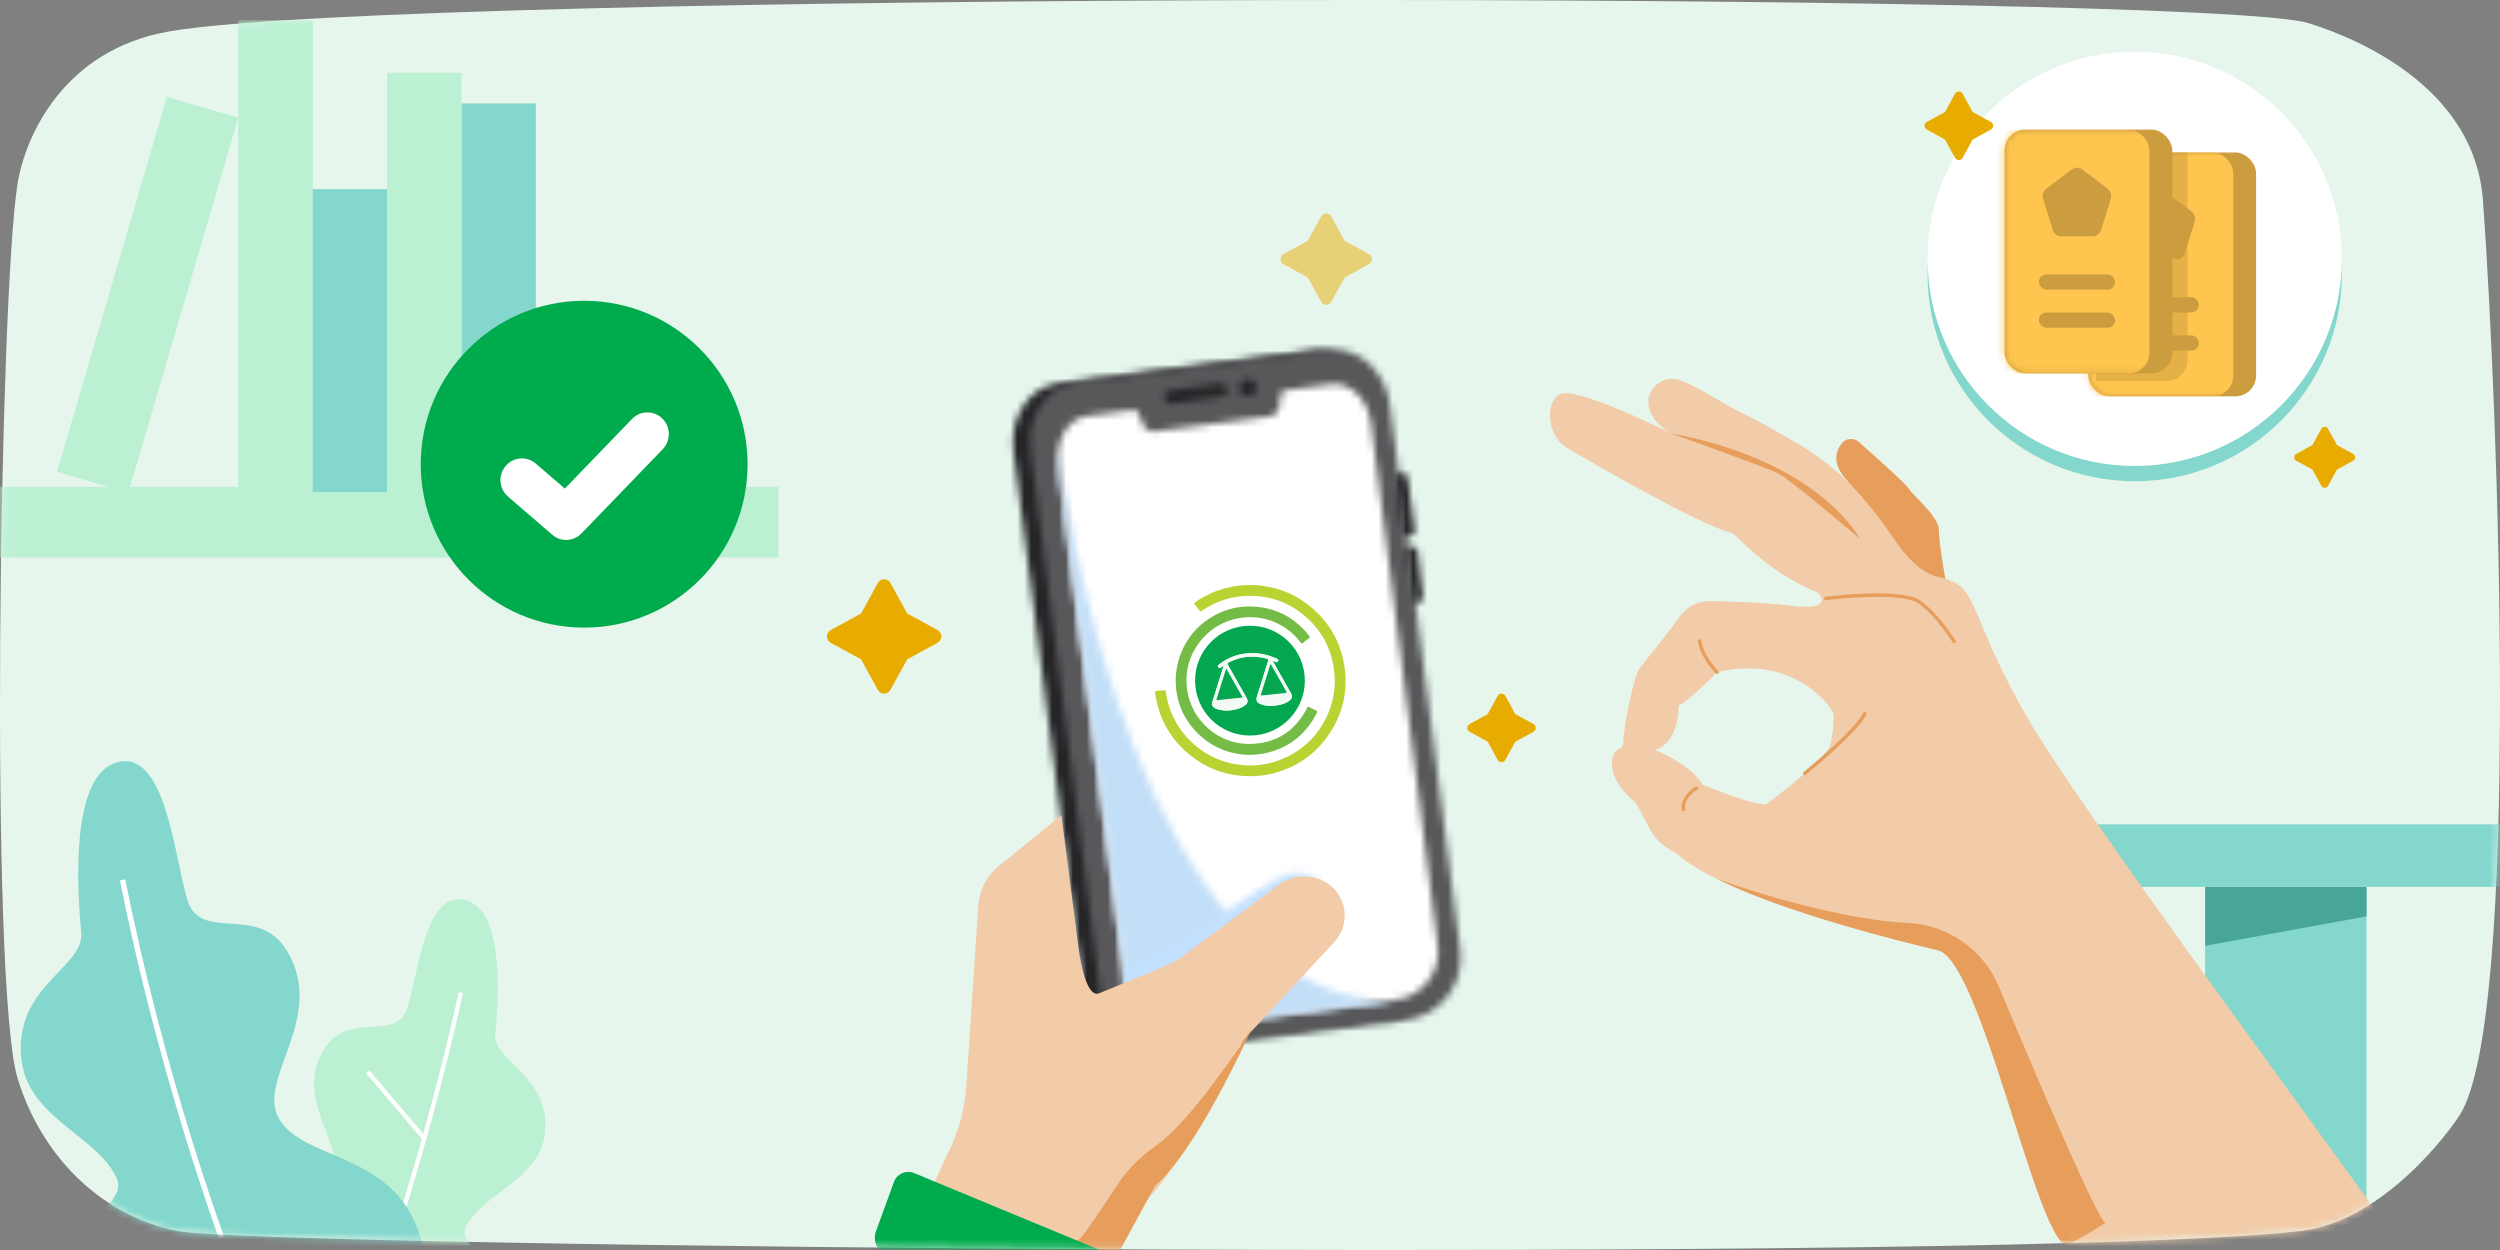
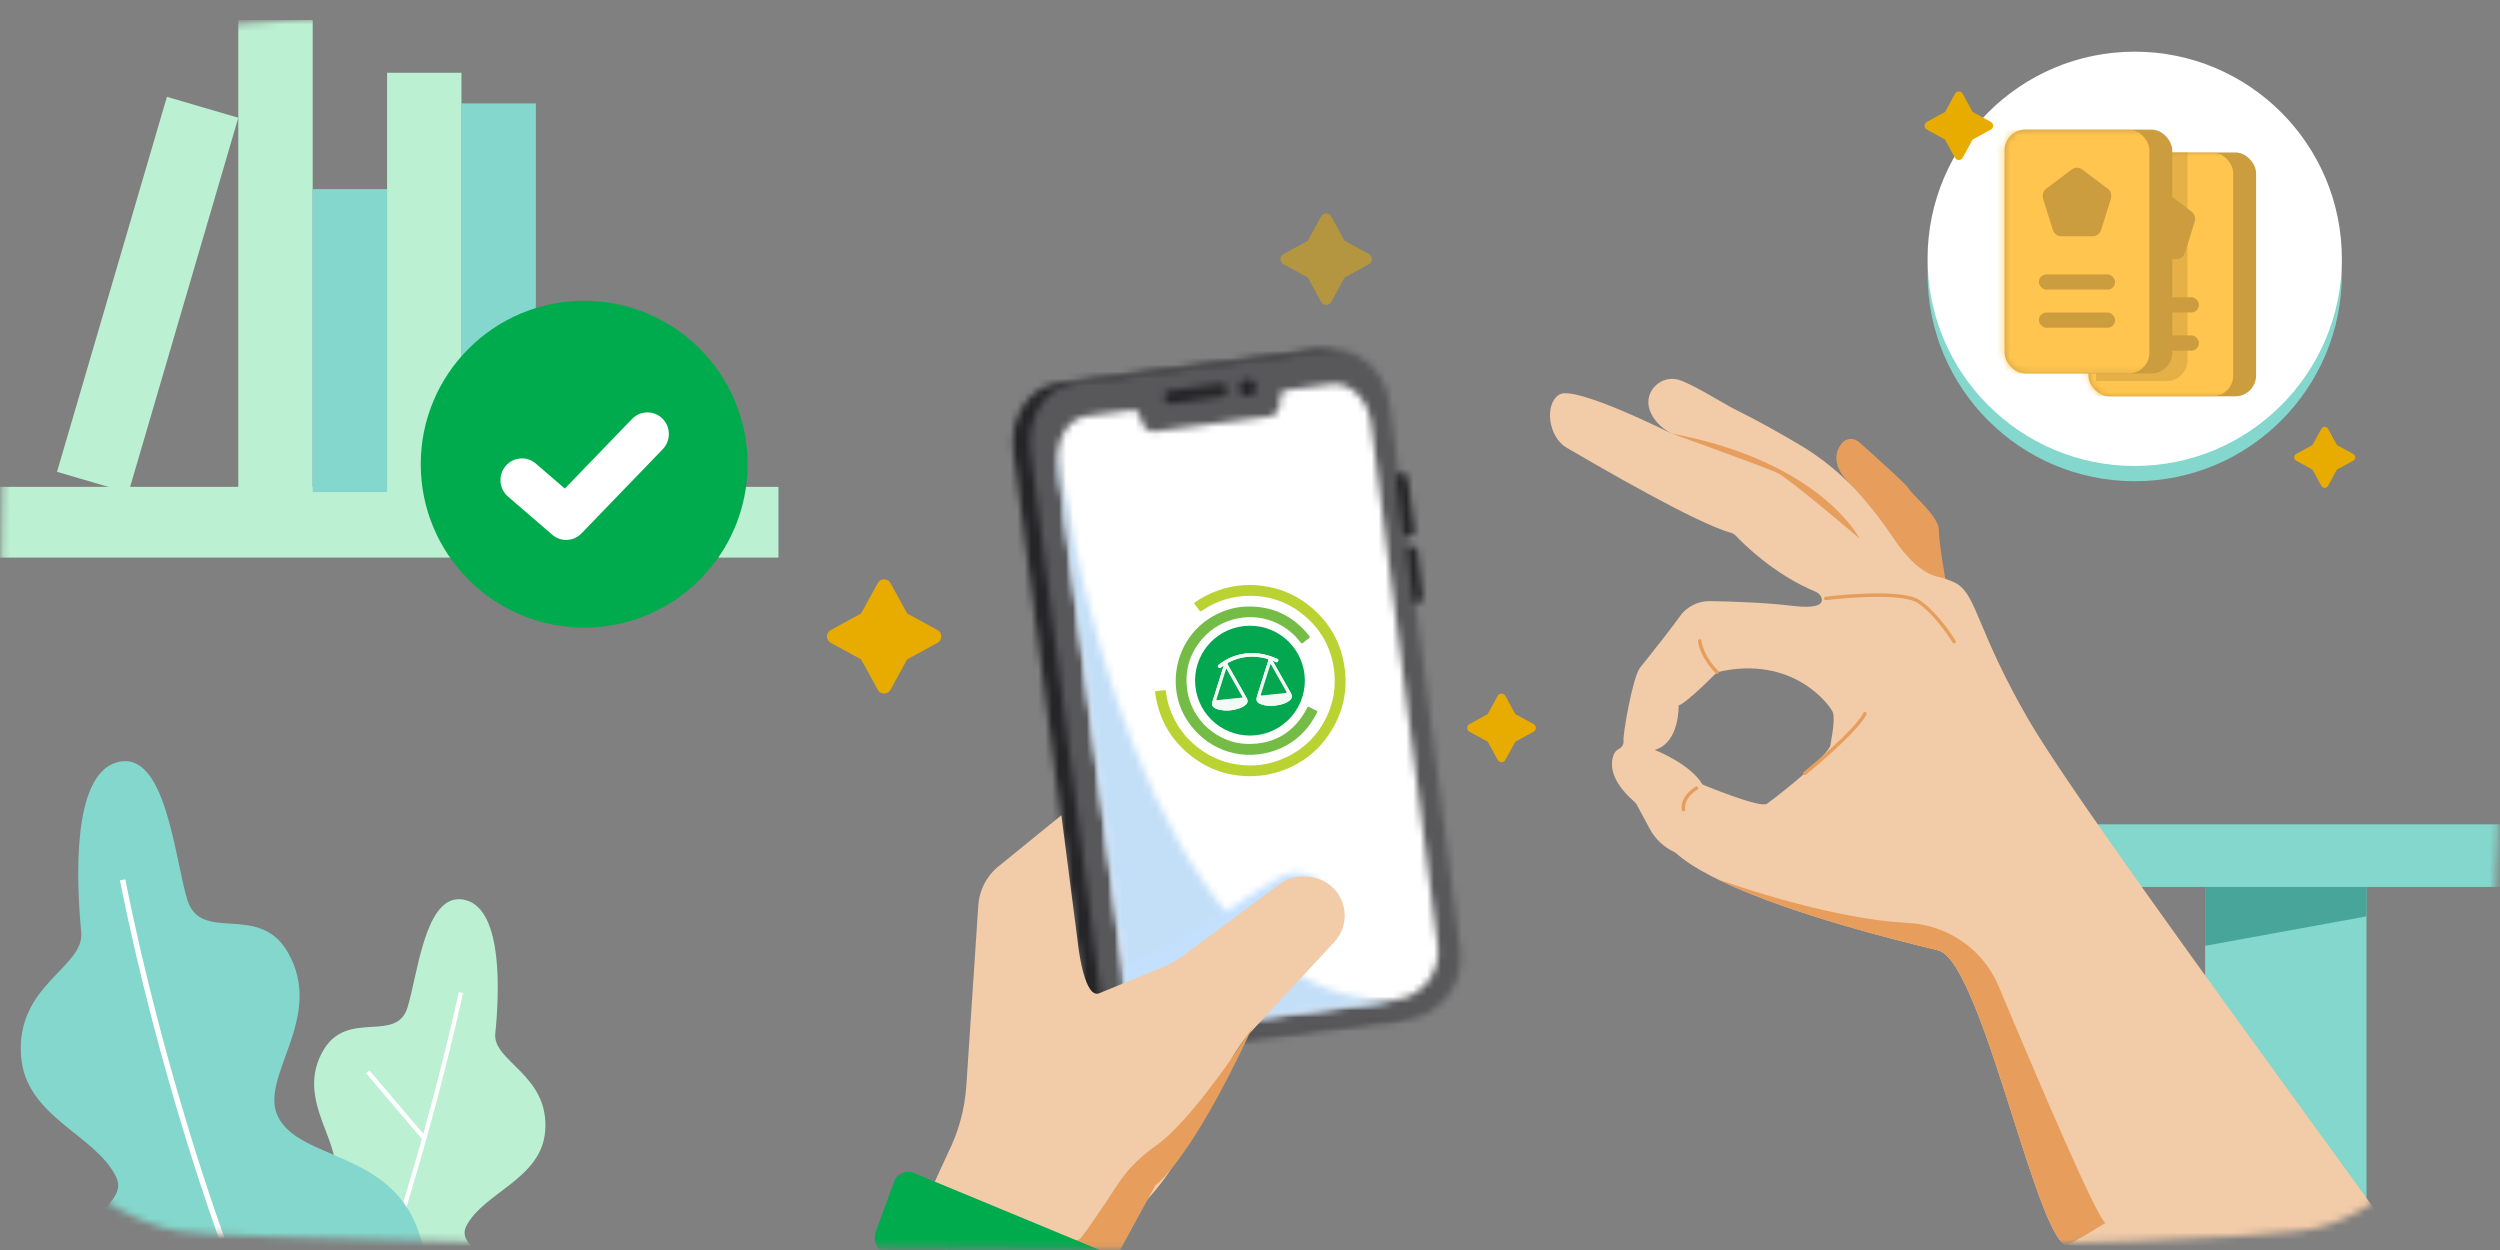
<svg xmlns="http://www.w3.org/2000/svg" width="360" height="180" viewBox="0 0 360 180" fill="none">
  <rect x="0" y="0" width="360" height="180" fill="#808080" stroke="none" />
-   <path d="M25.484 177.26C36.967 179.635 290.912 182.004 331.327 177.26C343.292 175.856 352.869 162.742 354.266 160.467C363.003 146.237 359.727 58.477 357.542 28.828C356.367 12.872 340.066 5.703 332.419 3.331C317.796 -1.205 58.478 -1.387 24.391 4.517C9.14 7.158 3.612 19.615 2.514 26.539C-0.046 42.678 -1.56 141.948 2.545 155.32C5.822 165.994 14.015 174.888 25.484 177.26Z" fill="#E6F6ED" />
  <mask id="mask0" style="mask-type:alpha" maskUnits="userSpaceOnUse" x="0" y="0" width="360" height="180">
    <path fill-rule="evenodd" clip-rule="evenodd" d="M25.484 177.26C36.967 179.635 290.912 182.004 331.327 177.26C343.292 175.856 352.869 162.742 354.266 160.467C363.003 146.237 359.727 58.477 357.542 28.828C356.367 12.872 340.066 5.703 332.419 3.331C317.796 -1.205 58.478 -1.387 24.391 4.517C9.14 7.158 3.612 19.615 2.514 26.539C-0.046 42.678 -1.56 141.948 2.545 155.32C5.822 165.994 14.015 174.888 25.484 177.26Z" fill="white" />
  </mask>
  <g mask="url(#mask0)">
    <path d="M317.539 192.627H340.773V127.718H317.539V192.627Z" fill="#84D7CC" />
    <path d="M340.773 131.957L317.539 136.197V127.718H340.773V131.957Z" fill="#47A699" />
    <path d="M277.736 118.705C275.248 118.705 273.23 120.724 273.23 123.21C273.23 125.699 275.248 127.718 277.736 127.718H380.589C383.077 127.718 385.094 125.699 385.094 123.21C385.094 120.724 383.077 118.705 380.589 118.705H277.736Z" fill="#84D7CC" />
    <path d="M-14.198 70.106H112.097V80.292H-14.198V70.106Z" fill="#BBF0D3" />
    <path d="M34.315 2.886H45.026V70.858H34.315V2.886Z" fill="#BBF0D3" />
    <path d="M45.026 70.857H55.739V27.231H45.026V70.857Z" fill="#84D7CC" />
    <path d="M66.447 70.857H77.16V14.89H66.447V70.857Z" fill="#84D7CC" />
    <path d="M55.739 10.477H66.45V70.857H55.739V10.477Z" fill="#BBF0D3" />
    <path d="M8.209 67.944L18.488 70.958L34.316 16.956L24.037 13.943L8.209 67.944Z" fill="#BBF0D3" />
    <path d="M58.669 145.11C57.062 150.219 50.144 145.404 46.66 151.083C42.081 158.547 50.209 165.276 47.79 169.779C45.165 174.664 34.333 173.629 31.029 182.703C29.355 187.304 29.289 192.404 31.355 197.754H69.174C70.379 195.899 71.312 193.905 71.86 191.784C74.611 181.151 65.232 180.241 67.164 176.519C69.659 171.713 77.965 169.776 78.507 162.88C79.145 154.768 70.909 152.866 71.32 148.838C71.898 143.16 72.468 131.123 67.111 129.63C66.749 129.53 66.406 129.481 66.08 129.481C61.123 129.481 60.109 140.532 58.669 145.11Z" fill="#BBF0D3" />
    <path d="M46.68 206.9C46.68 206.9 58.642 177.831 66.374 142.922" stroke="white" stroke-width="0.63" />
    <path d="M61.093 163.925L52.958 154.344" stroke="white" stroke-width="0.63" />
    <path d="M31.505 211.888C22.939 207.204 13.582 199.213 11.044 188.859C7.728 175.333 19.034 174.175 16.705 169.44C13.698 163.327 3.685 160.863 3.032 152.09C2.263 141.771 12.191 139.351 11.696 134.227C10.999 127.004 10.312 111.692 16.77 109.794C23.828 107.718 25.094 123.278 26.945 129.484C28.881 135.984 37.221 129.859 41.42 137.083C46.94 146.579 37.142 155.138 40.059 160.867C43.222 167.08 56.279 165.764 60.261 177.308C62.83 184.758 62.258 193.239 57.241 202.095C49.619 205.371 39.898 208.503 31.505 211.888Z" fill="#84D7CC" />
    <path d="M31.925 178.287C31.925 178.287 23.259 154.848 17.657 126.701" stroke="white" stroke-width="0.781" />
    <path d="M337.227 39.467C337.227 55.941 323.873 69.296 307.399 69.296C290.925 69.296 277.57 55.941 277.57 39.467C277.57 22.993 290.925 9.638 307.399 9.638C323.873 9.638 337.227 22.993 337.227 39.467Z" fill="#84D7CC" />
    <path d="M337.227 37.271C337.227 53.745 323.873 67.1 307.399 67.1C290.925 67.1 277.57 53.745 277.57 37.271C277.57 20.797 290.925 7.442 307.399 7.442C323.873 7.442 337.227 20.797 337.227 37.271Z" fill="white" />
    <rect x="300.731" y="21.951" width="24.146" height="35.122" rx="3" fill="#CC9D3F" />
    <mask id="mask1" style="mask-type:alpha" maskUnits="userSpaceOnUse" x="300" y="21" width="25" height="37">
      <rect x="300.731" y="21.951" width="24.146" height="35.122" rx="3" fill="white" />
    </mask>
    <g mask="url(#mask1)">
      <rect x="297.438" y="21.951" width="24.146" height="35.122" rx="3" fill="#FFC54F" />
      <path fill-rule="evenodd" clip-rule="evenodd" d="M310.407 27.692L306.747 30.452C306.299 30.789 306.111 31.39 306.282 31.937L307.68 36.401C307.851 36.948 308.343 37.318 308.897 37.318H313.421C313.975 37.318 314.466 36.948 314.638 36.401L316.035 31.937C316.207 31.39 316.018 30.789 315.57 30.452L311.911 27.692C311.463 27.355 310.855 27.355 310.407 27.692Z" fill="#CC9D3F" />
      <rect x="305.671" y="48.293" width="10.976" height="2.195" rx="1.098" fill="#CC9D3F" />
      <rect x="305.671" y="42.805" width="10.976" height="2.195" rx="1.098" fill="#CC9D3F" />
    </g>
    <path opacity="0.5" fill-rule="evenodd" clip-rule="evenodd" d="M310.61 21.956L315 21.951V51.878C315 53.535 313.657 54.878 312 54.878H301.829V51.22L310.61 21.956Z" fill="#CC9D3F" />
    <rect x="288.658" y="18.658" width="24.146" height="35.122" rx="3" fill="#CC9D3F" />
    <mask id="mask2" style="mask-type:alpha" maskUnits="userSpaceOnUse" x="288" y="18" width="25" height="36">
      <rect x="288.658" y="18.658" width="24.146" height="35.122" rx="3" fill="white" />
    </mask>
    <g mask="url(#mask2)">
      <rect x="285.365" y="18.658" width="24.146" height="35.122" rx="3" fill="#FFC54F" />
      <path fill-rule="evenodd" clip-rule="evenodd" d="M298.334 24.399L294.674 27.159C294.226 27.496 294.038 28.096 294.209 28.644L295.607 33.108C295.778 33.655 296.27 34.025 296.824 34.025H301.347C301.901 34.025 302.393 33.655 302.564 33.108L303.962 28.644C304.133 28.096 303.945 27.496 303.497 27.159L299.837 24.399C299.389 24.062 298.782 24.062 298.334 24.399Z" fill="#CC9D3F" />
      <rect x="293.598" y="45" width="10.976" height="2.195" rx="1.098" fill="#CC9D3F" />
      <rect x="293.598" y="39.512" width="10.976" height="2.195" rx="1.098" fill="#CC9D3F" />
    </g>
    <path d="M280.311 84.465C280.275 84.201 279.179 78.156 279.191 76.27C279.202 74.383 275.259 71.151 274.887 70.395C274.602 69.817 269.895 65.604 267.685 63.645C266.946 62.989 265.798 63.078 265.195 63.859C264.358 64.945 263.791 66.721 265.819 69.039C269.323 73.041 273.881 80.766 273.881 80.766L277.139 84.899L280.311 84.465Z" fill="#E79E5C" />
    <path fill-rule="evenodd" clip-rule="evenodd" d="M331.587 159.849C339.035 170.1 344.789 178.02 345.756 179.631C346.115 180.228 298.455 179.655 297.468 179.285C295.493 178.546 292.806 170.121 289.886 160.966C286.34 149.85 282.451 137.658 279.079 136.847C249.336 129.7 242.973 124.247 241.502 122.986C241.348 122.854 241.247 122.768 241.179 122.731C241.156 122.718 241.132 122.706 241.108 122.695C239.606 122.004 238.369 120.843 237.584 119.387L235.692 115.88C235.603 115.715 235.482 115.568 235.341 115.444C231.571 112.153 231.933 109.678 232.415 108.57C232.563 108.23 232.844 107.979 233.173 107.808C233.596 107.589 233.855 107.121 233.787 106.622C233.675 105.806 235.102 97.501 236.171 96.145C236.305 95.976 236.512 95.717 236.77 95.392C238.084 93.742 240.732 90.416 241.879 88.78C242.869 87.366 244.495 86.536 246.221 86.562C249.205 86.606 254.052 86.755 258.068 87.237C262.2 87.732 262.539 86.775 262.284 86.058C262.143 85.664 261.82 85.363 261.432 85.203C255.531 82.76 251.093 78.349 249.936 77.129C249.742 76.924 249.493 76.781 249.22 76.707C244.34 75.385 230.114 67.103 226.236 64.845C225.976 64.693 225.762 64.569 225.601 64.475C222.968 62.95 222.317 58.191 224.553 56.808C226.787 55.426 240.67 62.415 240.67 62.415C238.971 61.489 238.054 60.329 237.598 59.165C236.51 56.387 239.321 53.697 242.088 54.81C243.756 55.482 245.421 56.444 247.092 57.41C248.312 58.115 249.534 58.822 250.763 59.419C253.064 60.536 256.382 62.427 258.987 63.954C262.383 65.943 265.434 68.467 268.022 71.432C269.482 73.107 271.096 75.137 272.618 77.437C275.437 81.698 277.829 82.829 279.188 83.09C279.977 83.241 281.287 83.742 281.84 84.092C283.275 84.999 284.001 86.725 285.314 89.849C286.6 92.909 288.45 97.309 292.083 103.593C297.412 112.811 317.521 140.489 331.587 159.849ZM254.425 115.743C255.41 115.07 262.234 109.828 263.531 107.496C263.531 107.496 264.347 103.614 263.938 102.593C263.529 101.571 258.214 94.219 247.255 96.794C247.255 96.794 243.003 101.146 241.717 101.591C241.717 101.591 241.912 106.951 238.282 107.986C238.282 107.986 243.403 109.979 245.158 112.971C245.158 112.971 253.439 116.417 254.425 115.743Z" fill="#F2CBA8" />
    <path d="M262.904 86.172C262.904 86.172 273.629 84.84 276.298 86.63C278.966 88.419 281.395 92.396 281.395 92.396" stroke="#E79E5C" stroke-width="0.5" stroke-linecap="round" stroke-linejoin="round" />
    <path d="M240.67 62.415C240.67 62.415 254.263 67.29 255.994 68.13C257.725 68.971 267.787 77.559 267.787 77.559C267.787 77.559 262.231 66.469 240.67 62.415Z" fill="#E79E5C" />
    <path d="M259.885 111.361C259.885 111.361 267.279 105.368 268.541 102.771" stroke="#E79E5C" stroke-width="0.5" stroke-linecap="round" stroke-linejoin="round" />
    <path d="M247.256 96.795C247.256 96.795 245.08 94.668 244.755 92.289" stroke="#E79E5C" stroke-width="0.5" stroke-linecap="round" stroke-linejoin="round" />
    <path d="M244.287 113.494C244.287 113.494 242.166 114.726 242.419 116.577" stroke="#E79E5C" stroke-width="0.5" stroke-linecap="round" stroke-linejoin="round" />
    <path d="M287.802 142.007C285.565 136.666 280.43 133.176 274.646 132.892C262.898 132.313 247.211 126.558 247.211 126.558C252.316 129.079 261.71 132.674 279.079 136.847C285.229 138.325 293.095 177.648 297.468 179.285C297.722 179.381 299.998 178.076 303.226 176.078C302.372 176.431 293.33 155.208 287.802 142.007Z" fill="#E79E5C" />
    <mask id="mask3" style="mask-type:alpha" maskUnits="userSpaceOnUse" x="145" y="50" width="64" height="102">
      <path fill-rule="evenodd" clip-rule="evenodd" d="M189.142 50.495L152.352 55.185C152.335 55.187 152.316 55.19 152.297 55.193C148.138 55.759 145.294 60.16 145.94 65.051L156.085 143.217C156.651 147.569 160.266 150.792 164.524 151.038L164.6 151.043C165.131 151.069 165.67 151.049 166.215 150.98L200.22 146.643C204.598 146.085 207.841 142.509 208.104 138.293L208.112 138.14C208.135 137.628 208.114 137.107 208.046 136.581L197.901 58.427C197.296 53.841 193.842 50.441 189.978 50.441C189.701 50.441 189.422 50.459 189.142 50.495Z" fill="white" />
    </mask>
    <g mask="url(#mask3)">
      <path d="M142.77 43.786L217.064 47.753L211.197 157.656L136.902 153.69L142.77 43.786Z" fill="#252528" />
    </g>
    <mask id="mask4" style="mask-type:alpha" maskUnits="userSpaceOnUse" x="148" y="50" width="63" height="102">
      <path fill-rule="evenodd" clip-rule="evenodd" d="M191.439 50.397L154.804 55.101C154.785 55.104 154.766 55.108 154.749 55.109C150.606 55.678 147.775 60.094 148.418 65.003L158.525 143.452C159.162 148.389 163.677 151.878 168.612 151.243L202.476 146.892C207.416 146.258 210.906 141.736 210.268 136.795L200.163 58.357C199.56 53.756 196.118 50.344 192.271 50.344C191.995 50.344 191.718 50.361 191.439 50.397Z" fill="white" />
    </mask>
    <g mask="url(#mask4)">
      <path d="M145.25 43.698L219.304 47.652L213.417 157.91L139.363 153.956L145.25 43.698Z" fill="#58585B" />
    </g>
    <mask id="mask5" style="mask-type:alpha" maskUnits="userSpaceOnUse" x="152" y="55" width="56" height="94">
      <path fill-rule="evenodd" clip-rule="evenodd" d="M191.71 55.322L185.84 56.086C185.087 56.184 184.412 56.16 184.35 57.109L184.281 58.165C184.221 59.116 183.648 59.851 182.895 59.949L166.202 62.12C165.449 62.217 164.709 61.653 164.408 60.751L164.073 59.747C163.801 58.93 163.254 59.01 162.596 59.106C162.526 59.116 162.455 59.127 162.383 59.136L156.512 59.897C156.501 59.899 156.489 59.901 156.477 59.902C153.781 60.277 151.961 63.343 152.402 66.769L162.012 142.021C162.5 145.836 165.955 148.529 169.733 148.036L201.065 143.963C204.85 143.47 207.524 139.97 207.038 136.15L197.429 60.914C197.013 57.689 194.739 55.289 192.221 55.289C192.052 55.289 191.882 55.3 191.71 55.322Z" fill="white" />
    </mask>
    <g mask="url(#mask5)">
      <path d="M149.1 48.855L215.749 52.414L210.302 154.443L143.653 150.886L149.1 48.855Z" fill="white" />
    </g>
    <mask id="mask6" style="mask-type:alpha" maskUnits="userSpaceOnUse" x="200" y="68" width="4" height="10">
      <path fill-rule="evenodd" clip-rule="evenodd" d="M201.988 68.192L200.87 68.334L202.059 77.262L203.175 77.122C203.526 77.076 203.775 76.759 203.728 76.415L202.708 68.738C202.665 68.42 202.389 68.188 202.07 68.188C202.043 68.188 202.016 68.189 201.988 68.192Z" fill="white" />
    </mask>
    <g mask="url(#mask6)">
      <path d="M196.987 63.789L208.506 64.404L207.584 81.683L196.064 81.068L196.987 63.789Z" fill="#252528" />
    </g>
    <mask id="mask7" style="mask-type:alpha" maskUnits="userSpaceOnUse" x="202" y="78" width="3" height="9">
      <path fill-rule="evenodd" clip-rule="evenodd" d="M203.479 78.695C203.477 78.695 203.476 78.695 203.473 78.695L202.47 78.819L203.404 86.842L204.408 86.719C204.724 86.68 204.949 86.397 204.912 86.086L204.11 79.188C204.078 78.902 203.831 78.69 203.546 78.69C203.524 78.69 203.502 78.692 203.479 78.695Z" fill="white" />
    </mask>
    <g mask="url(#mask7)">
      <path d="M206.302 73.76L196.424 76.83L201.03 91.648L210.908 88.578L206.302 73.76Z" fill="#252528" />
    </g>
    <mask id="mask8" style="mask-type:alpha" maskUnits="userSpaceOnUse" x="167" y="55" width="10" height="4">
      <path fill-rule="evenodd" clip-rule="evenodd" d="M175.806 55.246L168.362 56.261C168.361 56.261 168.358 56.262 168.356 56.263C167.907 56.327 167.589 56.756 167.645 57.227L167.667 57.394C167.725 57.863 168.14 58.195 168.594 58.133L176.038 57.116C176.489 57.054 176.81 56.622 176.752 56.152L176.731 55.986C176.678 55.554 176.325 55.238 175.918 55.238C175.881 55.238 175.843 55.241 175.806 55.246Z" fill="white" />
    </mask>
    <g mask="url(#mask8)">
      <path d="M163.867 50.469L181.146 51.391L180.531 62.911L163.252 61.989L163.867 50.469Z" fill="#252528" />
    </g>
    <mask id="mask9" style="mask-type:alpha" maskUnits="userSpaceOnUse" x="178" y="54" width="3" height="4">
      <path fill-rule="evenodd" clip-rule="evenodd" d="M179.51 54.626C179.507 54.625 179.505 54.625 179.503 54.626C178.83 54.72 178.358 55.336 178.445 56.01C178.533 56.688 179.153 57.166 179.83 57.076C180.508 56.989 180.984 56.369 180.896 55.692C180.816 55.069 180.284 54.615 179.672 54.615C179.619 54.615 179.564 54.618 179.51 54.626Z" fill="white" />
    </mask>
    <g mask="url(#mask9)">
      <path d="M174.607 50.217L185.304 50.788L184.733 61.484L174.036 60.913L174.607 50.217Z" fill="#252528" />
    </g>
    <mask id="mask10" style="mask-type:alpha" maskUnits="userSpaceOnUse" x="152" y="64" width="49" height="85">
      <path fill-rule="evenodd" clip-rule="evenodd" d="M152.311 67.006L162.105 142.108C162.602 145.915 166.104 148.605 169.93 148.115L200.873 144.177C164.149 144.192 153.416 72.645 152.346 64.775C152.231 65.484 152.21 66.235 152.311 67.006Z" fill="white" />
    </mask>
    <g mask="url(#mask10)">
      <path d="M148.407 60.44L209.295 63.69L204.463 154.201L143.574 150.95L148.407 60.44Z" fill="#C3DFF8" />
    </g>
    <mask id="mask11" style="mask-type:alpha" maskUnits="userSpaceOnUse" x="161" y="125" width="29" height="19">
      <path fill-rule="evenodd" clip-rule="evenodd" d="M184.388 126.281C181.486 127.777 172.605 134.002 172.605 134.002L165.807 137.782L161.999 139.198L161.55 143.536L171.249 138.26L189.829 126.759C189.829 126.759 188.492 125.721 186.652 125.721C185.955 125.721 185.184 125.87 184.388 126.281Z" fill="white" />
    </mask>
    <g mask="url(#mask11)">
      <path d="M159.984 119.479L194.329 122.494L191.475 150.045L157.131 147.03L159.984 119.479Z" fill="#C3E0FF" />
    </g>
    <path d="M144.045 124.545C142.186 125.938 141.028 128.076 140.874 130.394L139.152 156.339C138.925 159.75 138.012 163.076 136.467 166.123L131.965 175.931L158.596 183.399L163.503 174.487C166.241 171.881 168.545 168.853 170.331 165.521L177.183 152.731C177.989 151.227 178.984 149.831 180.145 148.581L192.144 135.645C193.232 134.472 193.765 132.888 193.611 131.297C193.345 128.591 191.175 126.466 188.461 126.26L188.035 126.229C186.693 126.127 185.362 126.513 184.284 127.313L170.366 137.627C169.419 138.329 168.385 138.902 167.291 139.331L158.289 143.031C156.219 143.882 155.327 136.691 155.327 136.691L152.837 117.399L144.045 124.545Z" fill="#F2CBA8" />
    <path fill-rule="evenodd" clip-rule="evenodd" d="M187.853 97.184C187.393 92.829 183.514 89.691 179.159 90.149C174.82 90.605 171.682 94.481 172.135 98.822C172.592 103.193 176.472 106.336 180.843 105.874C185.163 105.418 188.312 101.515 187.853 97.184ZM183.411 95.203C183.363 95.182 183.307 95.158 183.242 95.129C183.408 95.424 183.569 95.709 183.727 95.989C184.032 96.53 184.324 97.048 184.617 97.567C185.038 98.311 185.459 99.055 185.881 99.799C186.144 100.261 186.087 100.563 185.665 100.897C185.225 101.246 184.704 101.411 184.165 101.518C183.315 101.686 182.464 101.724 181.632 101.426C180.96 101.187 180.814 100.872 181.027 100.195C181.159 99.777 181.291 99.36 181.422 98.942C181.81 97.709 182.199 96.476 182.595 95.245C182.672 95.007 182.644 94.908 182.386 94.839C180.504 94.334 178.693 94.482 176.949 95.375C176.754 95.475 176.7 95.546 176.822 95.76C177.43 96.819 178.03 97.883 178.631 98.946C178.917 99.453 179.203 99.96 179.49 100.466C179.754 100.933 179.702 101.234 179.282 101.565C179.087 101.719 178.874 101.846 178.641 101.933C177.644 102.31 176.623 102.426 175.574 102.197C175.405 102.16 175.236 102.101 175.079 102.028C174.551 101.783 174.436 101.508 174.61 100.959C175.102 99.399 175.593 97.839 176.084 96.278L176.123 96.153C176.141 96.099 176.156 96.044 176.177 95.971C176.189 95.93 176.202 95.884 176.218 95.829C176.17 95.862 176.128 95.891 176.089 95.917C176.016 95.967 175.957 96.006 175.902 96.05C175.896 96.055 175.889 96.061 175.883 96.066C175.74 96.181 175.602 96.292 175.436 96.081C175.28 95.882 175.414 95.782 175.541 95.688C175.554 95.679 175.566 95.669 175.578 95.66C176.499 94.953 177.523 94.464 178.66 94.219C180.462 93.829 182.183 94.112 183.851 94.84C184.017 94.913 184.154 94.981 184.048 95.202C183.947 95.409 183.801 95.381 183.635 95.302C183.569 95.271 183.502 95.242 183.411 95.203Z" fill="#02A750" />
    <path d="M181.405 111.7C177.469 112.06 173.972 110.981 170.975 108.407C168.564 106.336 167.068 103.705 166.471 100.573C166.417 100.29 166.386 100.002 166.331 99.719C166.301 99.567 166.349 99.523 166.498 99.511C166.898 99.479 167.298 99.437 167.696 99.385C167.887 99.359 167.862 99.486 167.876 99.593C168.024 100.671 168.29 101.719 168.715 102.72C169.507 104.584 170.679 106.168 172.251 107.451C173.974 108.859 175.933 109.753 178.134 110.081C180.483 110.432 182.757 110.146 184.933 109.174C187.595 107.985 189.59 106.085 190.903 103.488C192.062 101.195 192.443 98.766 192.066 96.22C191.619 93.206 190.226 90.7 187.926 88.73C185.642 86.773 182.966 85.788 179.944 85.801C177.44 85.812 175.15 86.523 173.085 87.942C172.926 88.052 172.824 88.062 172.705 87.898C172.499 87.615 172.29 87.332 172.065 87.064C171.929 86.902 171.966 86.817 172.125 86.705C173.102 86.019 174.152 85.474 175.272 85.07C177.344 84.324 179.481 84.072 181.668 84.341C184.39 84.677 186.811 85.729 188.896 87.512C191.487 89.73 193.065 92.53 193.588 95.907C194.099 99.204 193.494 102.3 191.762 105.142C189.898 108.2 187.221 110.236 183.775 111.245C182.999 111.472 182.21 111.616 181.405 111.7Z" fill="#BAD333" />
    <path d="M178.905 87.372C182.827 87.093 186.041 88.454 188.512 91.539C188.649 91.71 188.638 91.802 188.459 91.926C188.206 92.102 187.96 92.293 187.735 92.504C187.532 92.694 187.415 92.694 187.237 92.457C186.359 91.291 185.248 90.404 183.936 89.765C180.334 88.008 175.849 88.898 173.195 91.915C171.298 94.073 170.556 96.587 170.968 99.428C171.587 103.694 175.338 107.053 179.651 107.125C183.572 107.191 186.431 105.405 188.236 101.93C188.322 101.766 188.382 101.719 188.555 101.818C188.868 101.997 189.191 102.161 189.519 102.31C189.715 102.398 189.709 102.496 189.623 102.665C188.203 105.468 186.013 107.382 182.991 108.263C178.315 109.626 173.474 107.744 170.877 103.61C167.882 98.842 169.287 92.301 173.977 89.167C175.472 88.168 177.104 87.554 178.905 87.372Z" fill="#74BC46" />
    <path fill-rule="evenodd" clip-rule="evenodd" d="M183.242 95.129L183.669 95.887L183.67 95.888C183.995 96.465 184.306 97.016 184.617 97.567C185.038 98.311 185.459 99.055 185.881 99.799C186.144 100.261 186.087 100.563 185.665 100.897C185.225 101.246 184.705 101.411 184.165 101.518C183.315 101.686 182.464 101.724 181.632 101.427C180.96 101.187 180.814 100.872 181.028 100.195C181.159 99.778 181.29 99.361 181.422 98.944L181.422 98.942C181.811 97.709 182.199 96.476 182.595 95.245C182.672 95.007 182.644 94.908 182.386 94.839C180.504 94.334 178.693 94.482 176.949 95.375C176.754 95.475 176.7 95.546 176.823 95.76C177.428 96.816 178.026 97.876 178.625 98.935L178.625 98.936C178.913 99.446 179.201 99.956 179.49 100.466C179.754 100.933 179.703 101.234 179.282 101.565C179.087 101.719 178.874 101.846 178.641 101.933C177.644 102.31 176.623 102.426 175.575 102.197C175.405 102.16 175.237 102.101 175.079 102.028C174.552 101.783 174.437 101.508 174.61 100.959C175.102 99.4 175.592 97.841 176.083 96.281L176.084 96.28L176.124 96.153C176.141 96.099 176.156 96.044 176.177 95.971L176.177 95.971C176.189 95.93 176.202 95.884 176.218 95.829C176.17 95.862 176.127 95.891 176.089 95.917L176.089 95.917L176.089 95.917C176.015 95.967 175.957 96.007 175.903 96.05L175.883 96.066C175.74 96.181 175.602 96.292 175.436 96.081C175.28 95.883 175.415 95.782 175.542 95.688L175.542 95.688C175.554 95.679 175.566 95.669 175.578 95.66C176.499 94.953 177.523 94.464 178.66 94.219C180.462 93.829 182.183 94.112 183.851 94.84C184.018 94.913 184.155 94.981 184.048 95.202C183.948 95.409 183.801 95.381 183.635 95.302C183.569 95.271 183.501 95.242 183.411 95.203L183.411 95.203C183.362 95.182 183.307 95.158 183.242 95.129ZM176.605 96.297C176.591 96.314 176.579 96.326 176.57 96.336C176.555 96.351 176.546 96.361 176.543 96.372C176.398 96.829 176.254 97.286 176.109 97.743C175.805 98.709 175.5 99.674 175.193 100.638C175.128 100.842 175.225 100.831 175.357 100.817L175.375 100.815C176.131 100.733 176.887 100.654 177.643 100.575L178.386 100.497L178.945 100.438L176.605 96.297ZM182.958 95.669C182.969 95.659 182.981 95.646 182.995 95.631C183.151 95.906 183.306 96.18 183.461 96.454C183.799 97.051 184.135 97.644 184.47 98.238C184.556 98.39 184.641 98.543 184.726 98.696C184.881 98.975 185.036 99.253 185.197 99.528C185.291 99.69 185.321 99.773 185.081 99.797C183.974 99.905 182.868 100.024 181.762 100.144C181.603 100.161 181.525 100.15 181.587 99.956C181.869 99.065 182.149 98.172 182.429 97.28C182.593 96.759 182.756 96.239 182.92 95.718C182.925 95.701 182.939 95.688 182.958 95.669Z" fill="#F3FAF6" />
    <path d="M176.605 96.296C177.382 97.671 178.152 99.034 178.945 100.437C178.728 100.46 178.557 100.478 178.386 100.496C177.382 100.602 176.378 100.706 175.375 100.814C175.234 100.829 175.125 100.85 175.193 100.637C175.646 99.216 176.093 97.793 176.543 96.371C176.548 96.354 176.568 96.34 176.605 96.296Z" fill="#04A650" />
    <path d="M182.994 95.63C183.491 96.508 183.981 97.372 184.47 98.237C184.712 98.667 184.947 99.102 185.196 99.528C185.291 99.689 185.32 99.773 185.08 99.796C183.973 99.904 182.867 100.023 181.762 100.143C181.602 100.161 181.525 100.149 181.586 99.956C182.033 98.544 182.475 97.13 182.92 95.717C182.928 95.692 182.957 95.673 182.994 95.63Z" fill="#04A650" />
    <path d="M166.505 164.941C164.365 166.447 162.461 168.259 161.023 170.445C158.949 173.599 156.391 177.424 155.62 178.296C154.255 179.839 140.355 177.108 134.982 172.125C134.982 172.125 137.231 177.82 146.539 180.586C156.292 183.483 161 180.546 161 180.546L166.39 170.654C166.39 170.654 171.246 167.544 180.346 147.952C180.346 147.952 172.011 161.067 166.505 164.941Z" fill="#E79E5C" />
    <path d="M126.14 177.313L128.73 170.194C129.144 169.058 130.4 168.472 131.536 168.885C131.565 168.897 131.595 168.908 131.625 168.92L159.916 180.644C161.381 181.251 162.093 182.917 161.519 184.395L159.112 190.599C158.573 191.99 157.007 192.68 155.616 192.141C155.601 192.135 155.587 192.13 155.573 192.123L127.659 180.739C126.314 180.19 125.643 178.678 126.14 177.313Z" fill="#00AB4E" />
    <path d="M60.588 66.845C60.588 79.841 71.124 90.377 84.12 90.377C97.115 90.377 107.651 79.841 107.651 66.845C107.651 53.85 97.115 43.313 84.12 43.313C71.124 43.313 60.588 53.85 60.588 66.845Z" fill="#00AB4E" />
    <path d="M91.016 60.326L81.335 70.357L77.156 66.757C75.858 65.639 73.911 65.793 72.806 67.11C71.698 68.42 71.852 70.392 73.154 71.509L79.526 77.003C80.106 77.502 80.817 77.751 81.528 77.751C82.333 77.751 83.137 77.433 83.739 76.806L95.434 64.687C96.624 63.454 96.601 61.474 95.382 60.271C94.78 59.679 94.002 59.385 93.224 59.385C92.421 59.385 91.62 59.699 91.016 60.326Z" fill="white" />
  </g>
  <path opacity="0.5" d="M190.244 31.165L188.327 34.669L184.825 36.585C184.246 36.902 184.246 37.732 184.825 38.049L188.327 39.964L190.244 43.468C190.559 44.047 191.391 44.047 191.706 43.468L193.624 39.964L197.127 38.049C197.706 37.732 197.706 36.902 197.127 36.585L193.624 34.669L191.706 31.165C191.391 30.587 190.559 30.587 190.244 31.165Z" fill="#E8AC00" />
  <path d="M215.67 100.203L214.232 102.831L211.606 104.268C211.172 104.506 211.172 105.128 211.606 105.366L214.232 106.803L215.67 109.43C215.907 109.864 216.531 109.864 216.767 109.43L218.205 106.803L220.833 105.366C221.267 105.128 221.267 104.506 220.833 104.268L218.205 102.831L216.767 100.203C216.531 99.769 215.907 99.769 215.67 100.203Z" fill="#E8AC00" />
  <path d="M126.402 83.957L124.005 88.337L119.627 90.732C118.904 91.128 118.904 92.166 119.627 92.562L124.005 94.956L126.402 99.336C126.796 100.059 127.836 100.059 128.23 99.336L130.626 94.956L135.006 92.562C135.729 92.166 135.729 91.128 135.006 90.732L130.626 88.337L128.23 83.957C127.836 83.234 126.796 83.234 126.402 83.957Z" fill="#E8AC00" />
  <path d="M281.524 13.496L280.086 16.124L277.459 17.561C277.025 17.799 277.025 18.421 277.459 18.659L280.086 20.096L281.524 22.724C281.76 23.157 282.384 23.157 282.621 22.724L284.059 20.096L286.686 18.659C287.12 18.421 287.12 17.799 286.686 17.561L284.059 16.124L282.621 13.496C282.384 13.062 281.76 13.062 281.524 13.496Z" fill="#E8AC00" />
  <path d="M334.268 61.753L332.99 64.089L330.656 65.366C330.27 65.577 330.27 66.131 330.656 66.342L332.99 67.619L334.268 69.955C334.479 70.341 335.033 70.341 335.243 69.955L336.521 67.619L338.857 66.342C339.243 66.131 339.243 65.577 338.857 65.366L336.521 64.089L335.243 61.753C335.033 61.367 334.479 61.367 334.268 61.753Z" fill="#E8AC00" />
</svg>